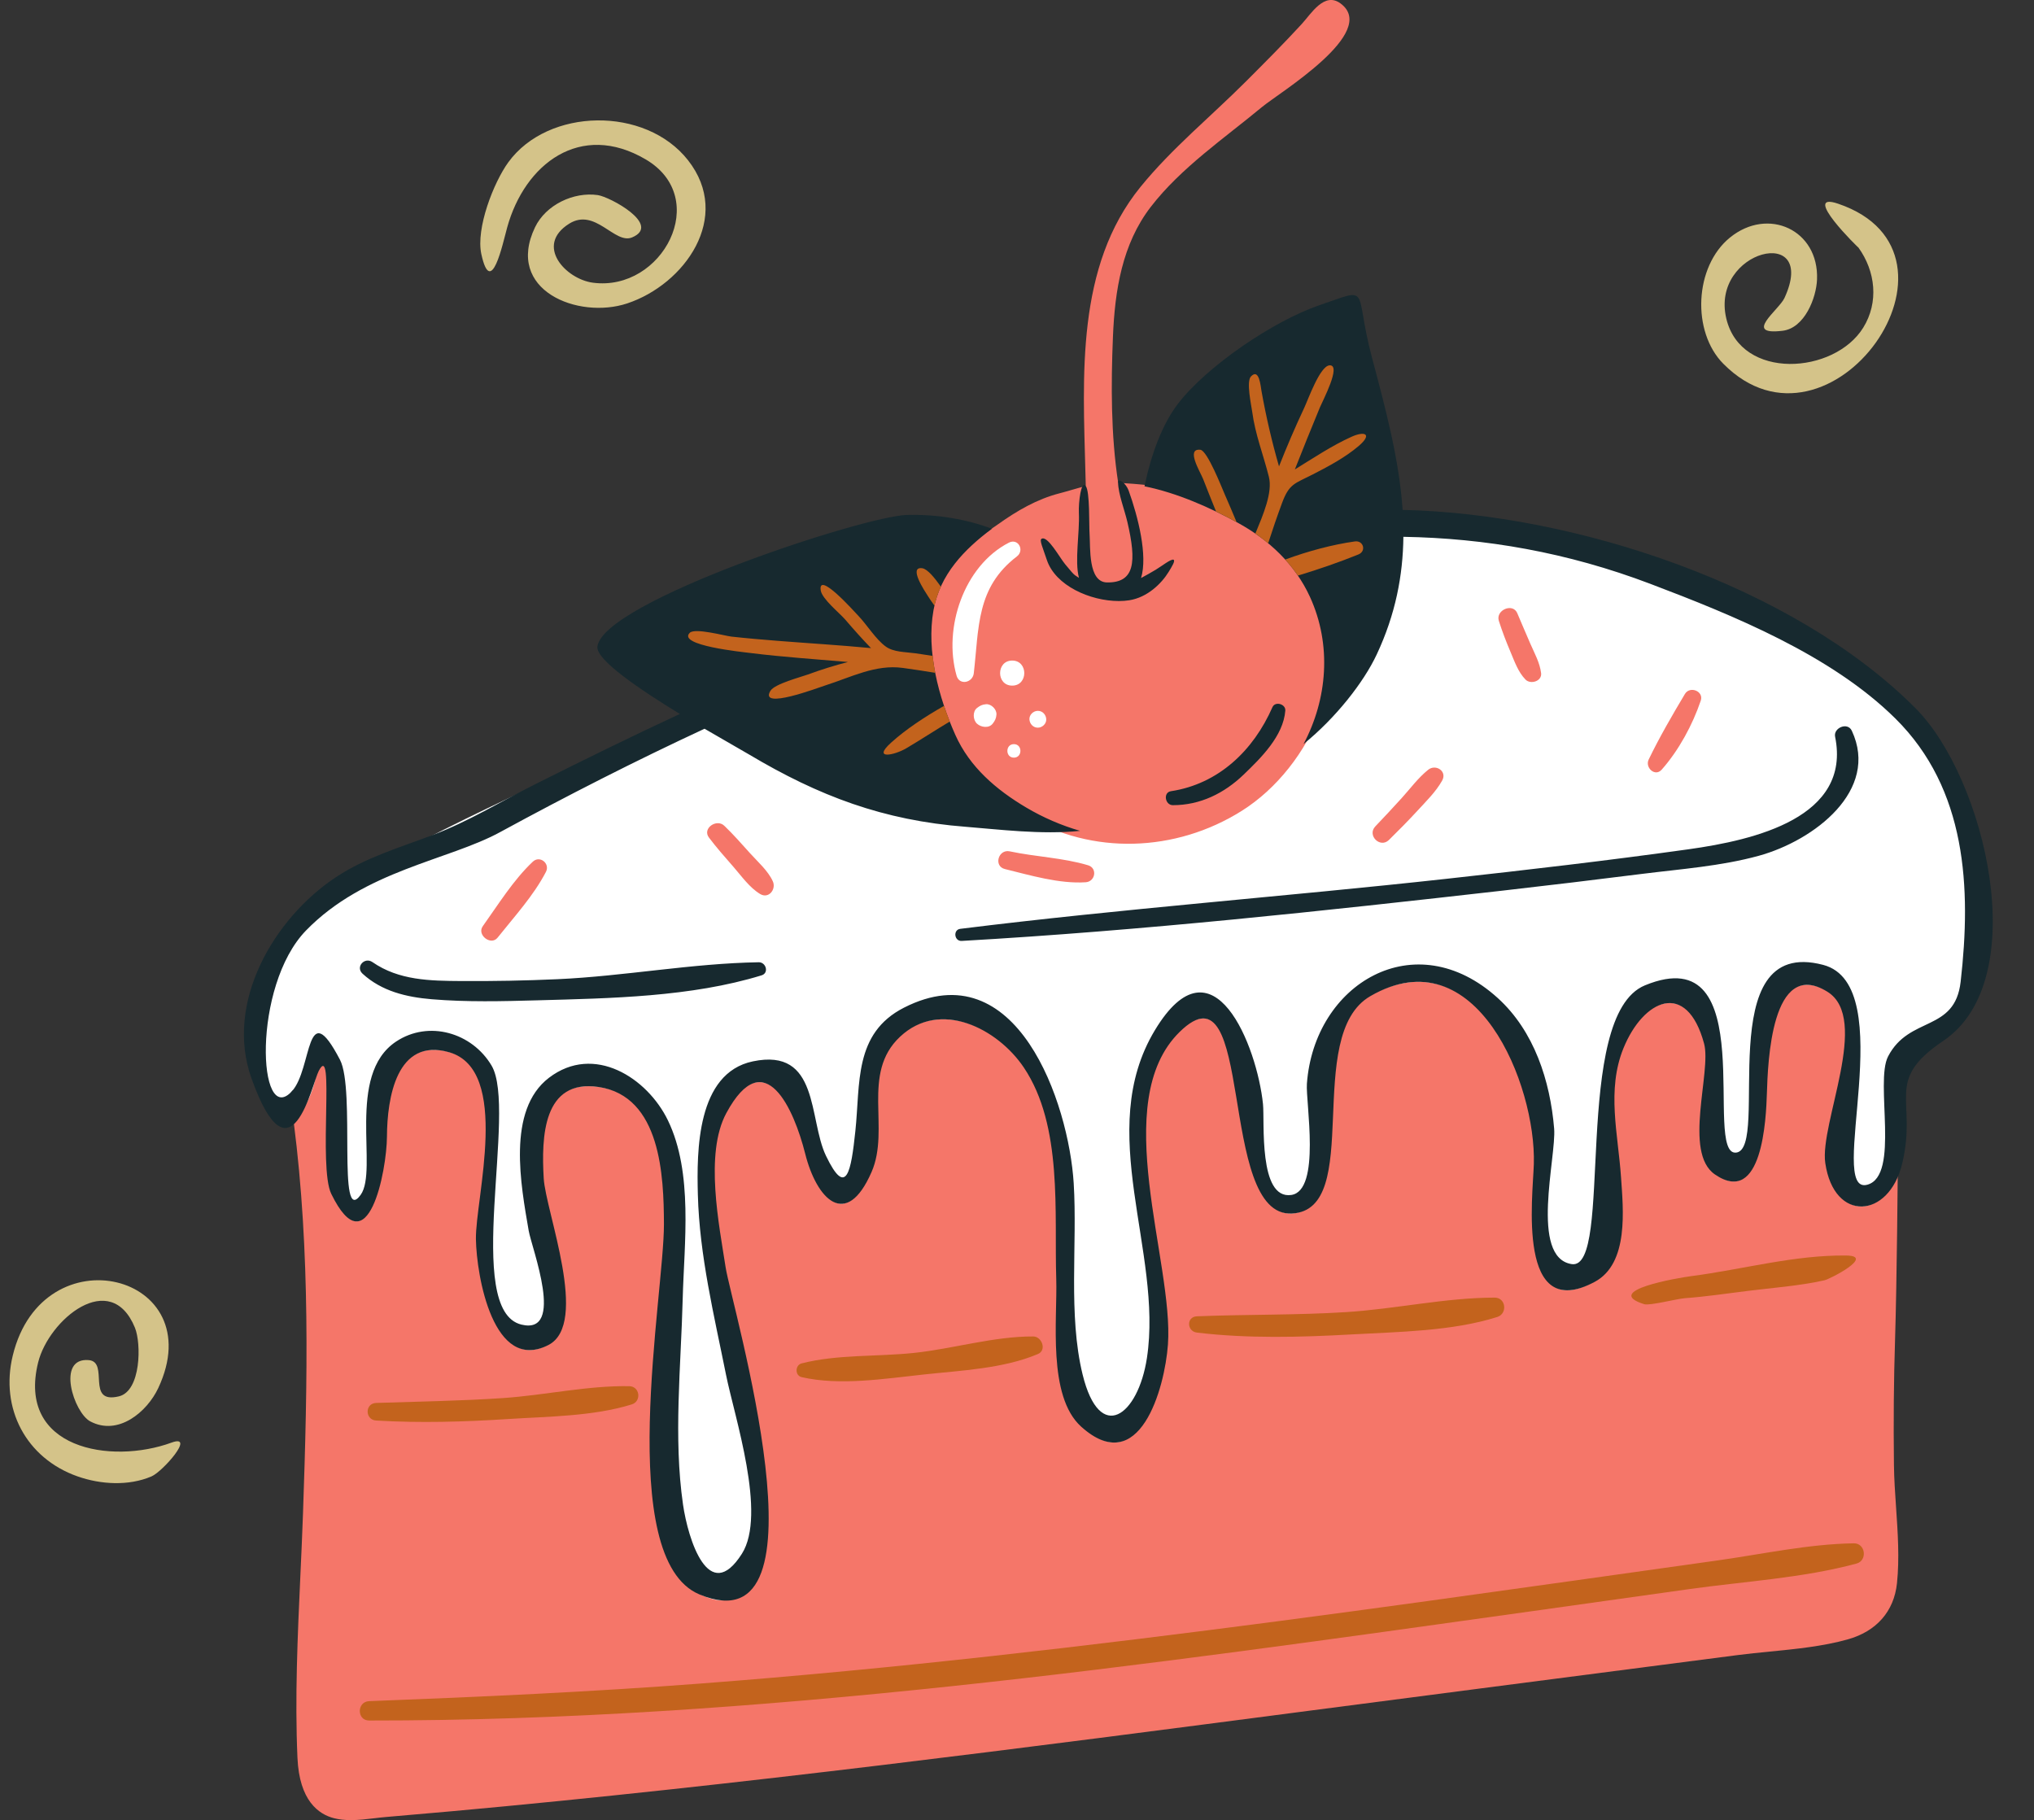
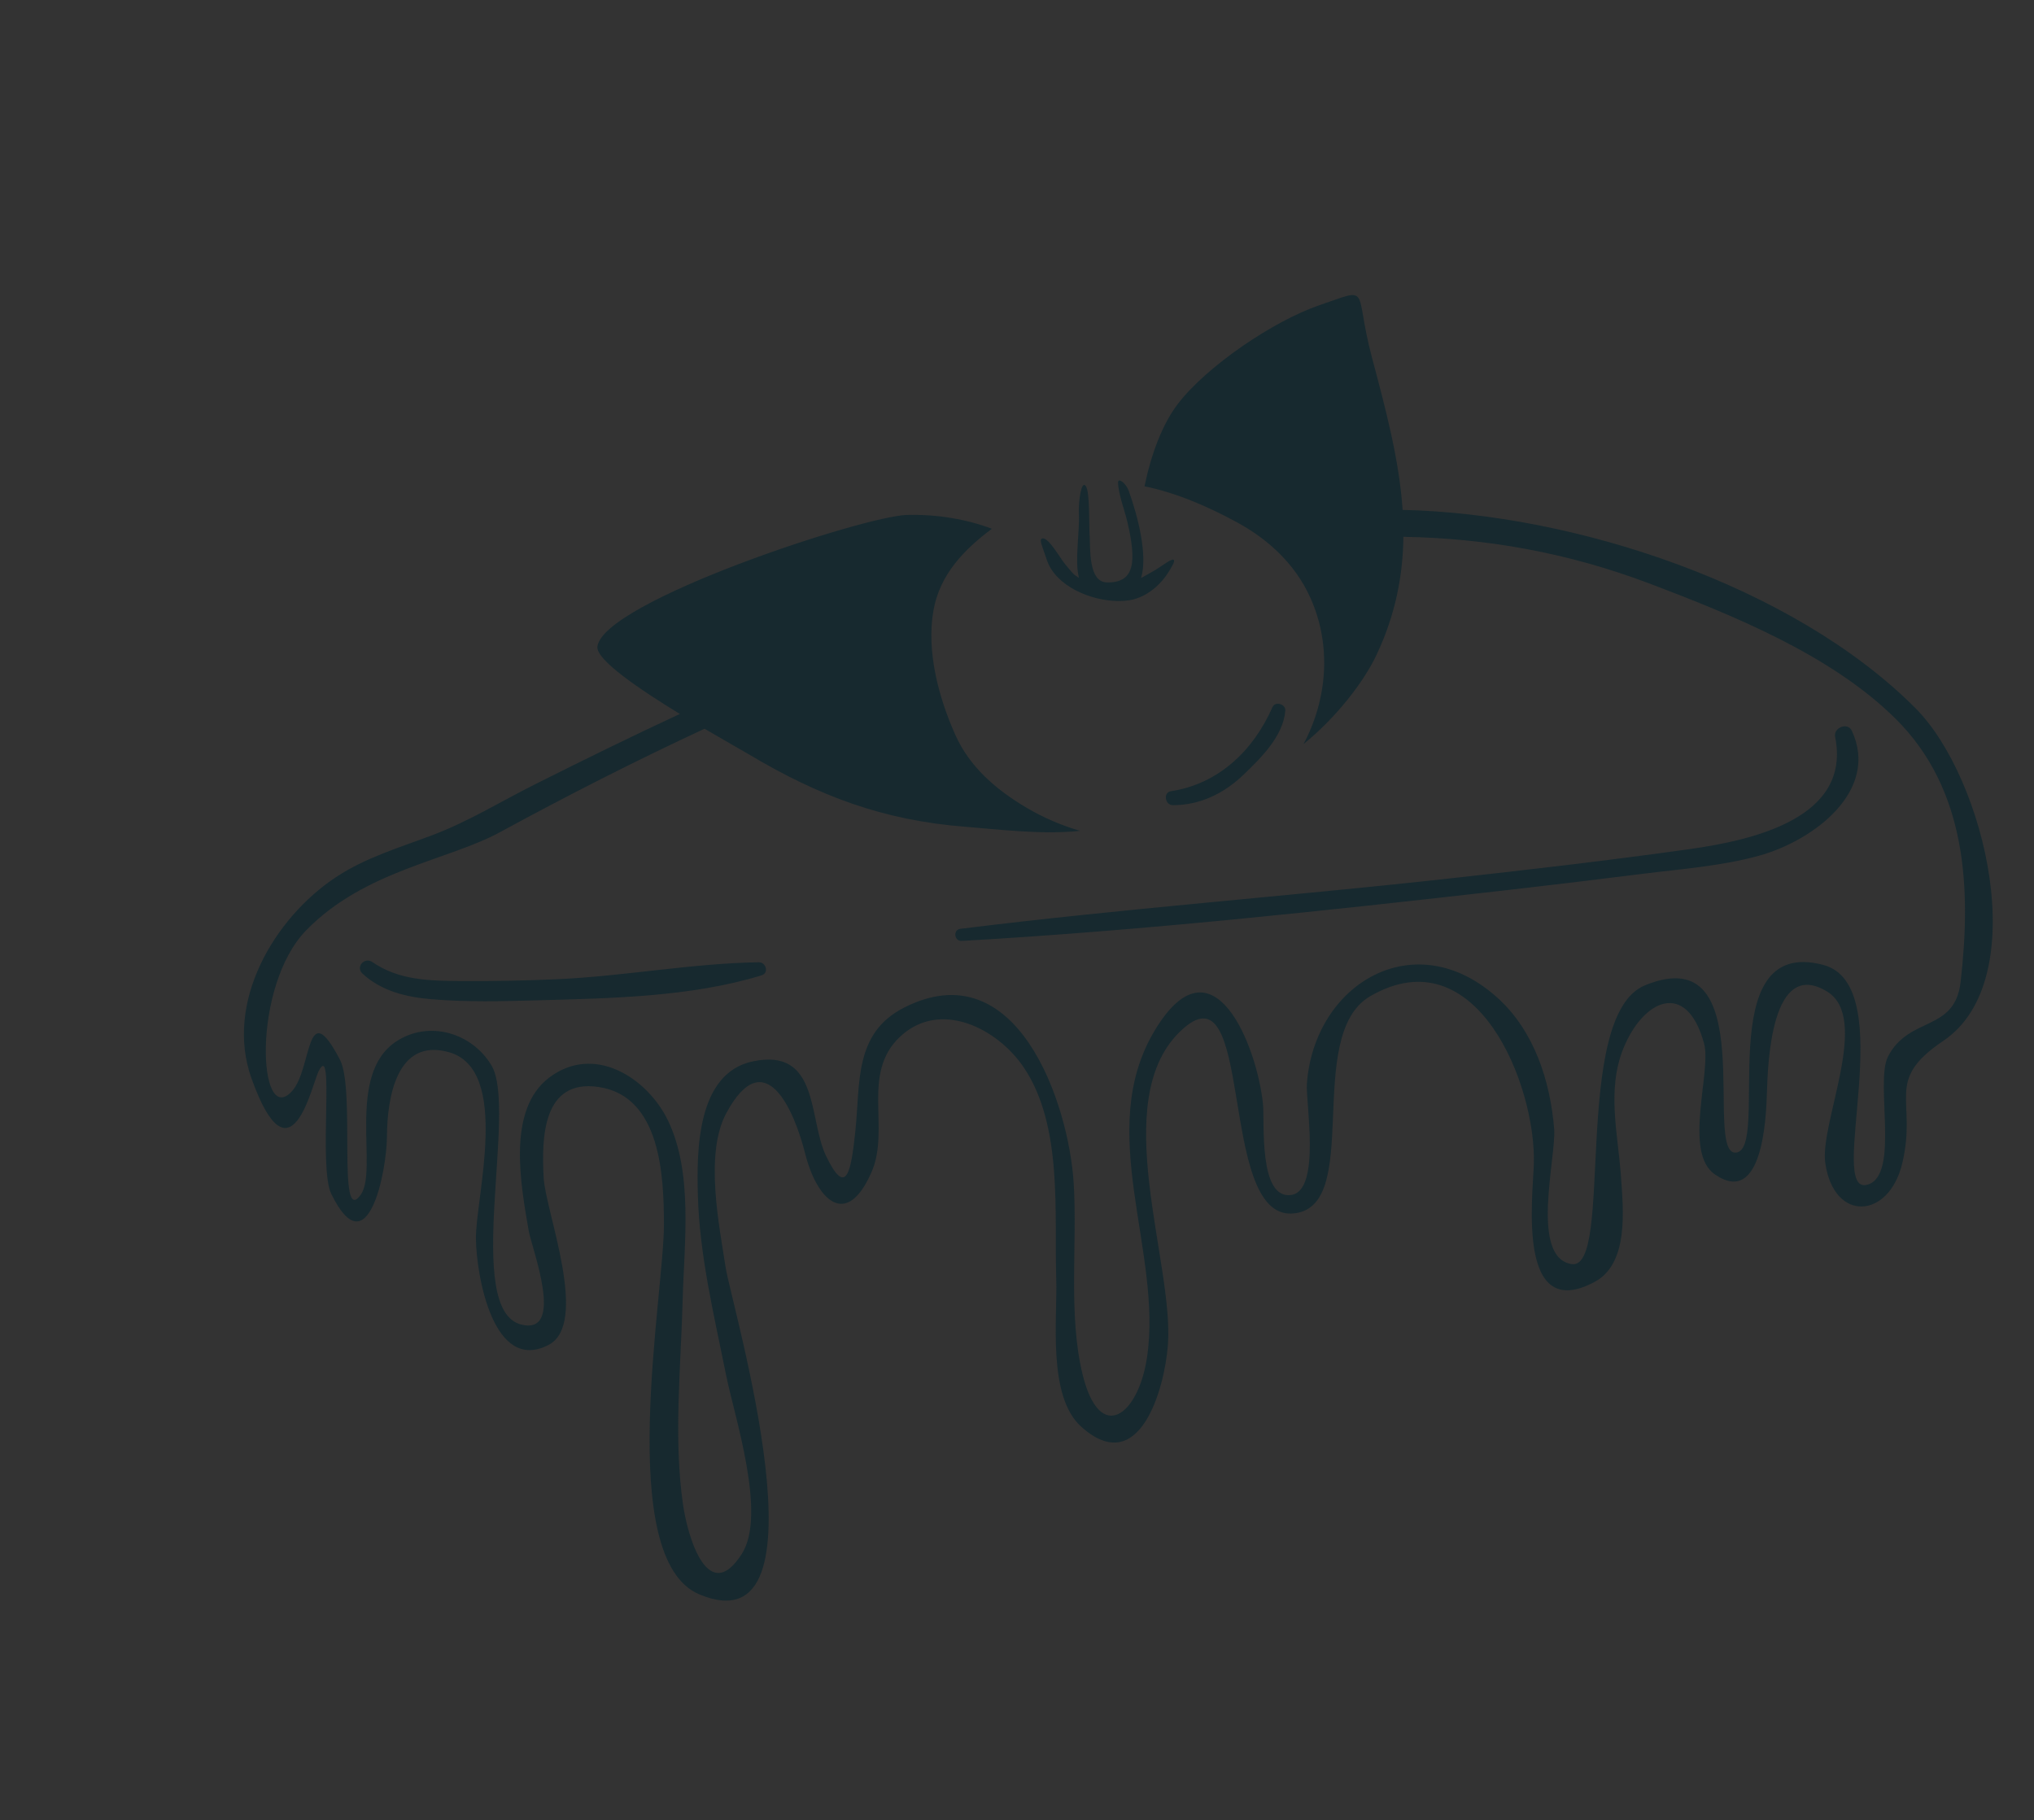
<svg xmlns="http://www.w3.org/2000/svg" height="458.9" preserveAspectRatio="xMidYMid meet" version="1.0" viewBox="-2.4 0.0 512.8 458.9" width="512.8" zoomAndPan="magnify">
  <rect x="-2.4" y="0.0" width="512.8" height="458.9" fill="#333333" stroke="none" />
  <defs>
    <clipPath id="a">
      <path d="M 71 0 L 477 0 L 477 458.879 L 71 458.879 Z M 71 0" />
    </clipPath>
  </defs>
  <g>
    <g id="change1_1">
-       <path d="M 489.992 258.77 C 477.461 262.754 474.043 280.414 474.043 280.414 L 468.918 372.125 L 86.688 418.836 C 86.688 418.836 77.004 267.883 71.207 275.113 C 65.41 282.344 67.32 282.691 62.762 262.754 C 58.207 242.816 80.422 229.715 87.258 222.309 C 94.094 214.906 148.211 190.98 148.211 190.98 C 174.414 180.727 242.199 135.727 251.883 131.738 C 261.566 127.75 260.43 143.699 320.242 134.016 C 380.055 124.332 365.812 138.574 411.383 143.129 C 456.953 147.688 487.145 193.828 491.703 201.805 C 496.262 209.777 502.527 254.781 489.992 258.77" fill="#fff" />
-     </g>
+       </g>
    <g clip-path="url(#a)" id="change2_1">
-       <path d="M 252.176 214.641 C 249.281 214.023 248.039 218.387 250.945 219.102 C 257.34 220.676 264.695 222.871 271.328 222.43 C 273.738 222.27 274.348 218.875 271.91 218.145 C 265.617 216.254 258.633 216.02 252.176 214.641 Z M 123.051 236.398 C 127.238 231.129 132.129 225.812 135.238 219.816 C 136.336 217.699 133.703 215.57 131.918 217.254 C 127.008 221.887 123.227 228.043 119.312 233.516 C 117.754 235.691 121.367 238.52 123.051 236.398 Z M 182.523 218.562 C 184.562 220.895 186.562 223.781 189.242 225.395 C 191.406 226.695 193.348 224.191 192.441 222.195 C 191.23 219.527 188.66 217.289 186.707 215.125 C 184.586 212.77 182.484 210.367 180.195 208.18 C 178.27 206.336 174.586 208.848 176.332 211.16 C 178.27 213.727 180.406 216.141 182.523 218.562 Z M 347.773 211.766 C 350.227 209.355 352.641 206.914 354.969 204.387 C 357.152 202.008 359.605 199.629 361.191 196.789 C 362.508 194.438 359.582 192.543 357.668 194.07 C 355.152 196.078 353.164 198.809 351.004 201.188 C 348.812 203.598 346.602 205.988 344.348 208.336 C 342.184 210.59 345.543 213.957 347.773 211.766 Z M 378.418 164.359 C 379.449 166.789 380.332 169.41 382.199 171.328 C 383.473 172.637 386.395 171.754 386.133 169.699 C 385.797 167.066 384.527 164.809 383.465 162.395 C 382.32 159.801 381.242 157.18 380.117 154.574 C 378.98 151.934 374.621 153.816 375.48 156.531 C 376.324 159.184 377.332 161.797 378.418 164.359 Z M 416.539 194.039 C 420.828 189.195 424.32 182.758 426.387 176.637 C 427.191 174.25 423.645 172.871 422.398 174.953 C 419.211 180.285 415.949 185.91 413.25 191.5 C 412.277 193.512 414.859 195.938 416.539 194.039 Z M 238.766 170.348 C 239.492 172.895 242.828 172.125 243.102 169.762 C 244.445 158.148 243.707 148.141 253.969 140.289 C 255.977 138.754 254.305 135.602 251.941 136.82 C 240.566 142.672 235.355 158.414 238.766 170.348 Z M 252.789 166.539 C 248.727 166.539 248.719 172.855 252.789 172.855 C 256.852 172.855 256.855 166.539 252.789 166.539 Z M 253.219 187.609 C 251.027 187.609 251.023 191.016 253.219 191.016 C 255.406 191.016 255.41 187.609 253.219 187.609 Z M 248.816 180.188 C 248.938 178.852 247.508 177.426 246.176 177.547 C 245.203 177.633 244.66 177.914 243.914 178.496 C 242.754 179.402 242.895 181.516 243.914 182.453 C 244.914 183.375 246.906 183.684 247.867 182.453 C 248.457 181.695 248.734 181.141 248.816 180.188 Z M 257.133 181.336 C 257.184 182.484 258.062 183.461 259.254 183.461 C 260.363 183.461 261.426 182.48 261.375 181.336 C 261.324 180.188 260.441 179.215 259.254 179.215 C 258.145 179.215 257.082 180.191 257.133 181.336 Z M 235.578 186.922 C 231.367 177.477 226.676 163.73 228.527 153.383 C 230.258 143.723 241.633 137.586 249.301 132.121 C 253.996 128.777 259.031 125.844 264.652 124.391 C 266.969 123.793 269.129 123.086 271.34 122.535 C 271.309 121.422 271.277 120.305 271.25 119.195 C 270.633 94.82 268.82 67.211 285.121 47.141 C 293 37.438 302.922 29.336 311.742 20.512 C 316.488 15.766 321.246 10.996 325.789 6.051 C 328.18 3.445 331.492 -2.16 335.582 0.875 C 345.367 8.141 320.137 23.355 315.789 26.965 C 306.289 34.852 295.34 42.289 287.742 52.137 C 280.469 61.562 278.668 73.297 278.188 84.906 C 277.688 97.023 277.664 109.688 279.508 121.719 C 289.84 122.316 300.543 123.703 309.488 128.605 C 317.32 132.895 326.879 139.848 330.637 148.043 C 339.555 167.492 328.406 193.281 310.645 204.441 C 293.914 214.949 272.902 215.566 256.297 205.719 C 248.777 201.262 239.203 195.055 235.578 186.922 Z M 475.855 399.164 C 475.105 406.27 470.684 411.301 463.395 413.332 C 457.129 415.078 450.383 415.742 443.855 416.387 C 441.145 416.652 438.34 416.93 435.664 417.277 C 414.16 420.074 392.652 422.875 371.145 425.648 C 356.641 427.52 342.141 429.414 327.641 431.309 C 256.938 440.543 183.82 450.094 111.57 456.641 C 106.023 457.141 100.473 457.629 94.918 458.098 C 93.988 458.176 93.02 458.289 92.035 458.406 C 90.09 458.641 88.074 458.879 86.078 458.879 C 84.488 458.879 83.105 458.727 81.855 458.414 C 77.895 457.422 73.074 453.973 72.594 443.184 C 71.922 427.992 72.633 412.449 73.32 397.418 C 73.559 392.195 73.809 386.797 73.992 381.516 C 75.148 348.227 75.84 315.641 71.664 283.012 L 71.586 282.406 L 72.047 282.016 C 76.051 278.602 78.227 269.191 77.391 267.918 L 77.52 268.02 L 78.555 266.027 C 83.91 268.812 82.957 278.41 82.035 287.691 C 81.477 293.301 80.902 299.098 82.125 301.602 C 84.809 307.105 86.645 307.93 87.496 307.93 C 90.984 307.926 93.992 295.473 94.031 287.648 C 94.109 273.059 98.824 264.688 106.969 264.688 C 108.277 264.688 109.691 264.902 111.164 265.324 C 124.09 269.027 121.414 289.852 119.645 303.633 C 119.121 307.723 118.664 311.254 118.707 313.535 C 118.852 321.941 122.18 340.375 131.121 340.371 C 132.434 340.371 133.859 339.977 135.367 339.199 C 142.191 335.68 138.246 319.398 135.641 308.629 C 134.594 304.309 133.688 300.574 133.555 298.219 C 133.141 290.898 133.238 281.879 137.758 277.098 C 139.805 274.934 142.566 273.836 145.969 273.836 C 146.812 273.836 147.715 273.906 148.641 274.039 C 165.996 276.566 166.074 299.789 166.109 309.703 C 166.125 313.598 165.555 319.816 164.891 327.023 C 162.578 352.242 158.711 394.449 174.426 402.078 C 176.363 403.02 178.102 403.496 179.594 403.496 C 181.453 403.496 182.957 402.766 184.188 401.262 C 193.293 390.145 184.086 344.254 180.617 326.98 C 180.031 324.047 179.605 321.926 179.434 320.809 C 179.27 319.734 179.082 318.586 178.887 317.371 C 177.07 306.137 174.582 290.754 179.723 281.223 C 182.773 275.562 185.836 272.812 189.086 272.812 C 196.379 272.812 200.57 287.254 201.68 291.68 C 203.426 298.637 206.723 303.496 209.699 303.496 C 211.891 303.496 214.238 300.887 216.305 296.145 C 218.18 291.844 218.059 286.871 217.938 282.062 C 217.762 274.883 217.574 267.461 223.742 261.672 C 227.066 258.551 230.984 256.969 235.387 256.969 C 244.211 256.969 252.43 263.328 256.656 269.629 C 264.891 281.902 264.902 298.828 264.91 313.766 C 264.914 317.191 264.918 320.43 265.016 323.52 C 265.078 325.547 265.027 327.961 264.973 330.52 C 264.758 340.484 264.461 354.133 270.93 359.957 C 273.676 362.43 276.219 363.684 278.492 363.684 C 285.883 363.684 290.215 349.848 290.934 340.027 C 291.418 333.383 289.996 324.543 288.492 315.188 C 285.293 295.309 281.672 272.773 294.219 260.473 C 296.766 257.969 298.977 256.754 300.973 256.754 C 306.965 256.754 308.656 267.02 310.613 278.902 C 312.699 291.578 315.066 305.949 322.887 305.949 C 322.887 305.949 323.117 305.945 323.23 305.941 C 331.609 305.527 332.059 294.676 332.574 282.113 C 333.094 269.48 333.633 256.414 342.527 251.277 C 346.84 248.785 351.09 247.523 355.16 247.523 C 360.957 247.523 366.316 250.016 371.09 254.938 C 380.875 265.023 385.777 282.922 385.422 294.637 C 385.395 295.5 385.328 296.617 385.25 297.914 C 384.812 305.172 384 318.676 388.586 323.547 C 389.695 324.723 391.043 325.297 392.707 325.297 C 394.504 325.297 396.664 324.617 399.141 323.285 C 406.672 319.227 405.824 307.262 405.262 299.34 L 405.164 297.969 C 404.996 295.473 404.703 292.898 404.418 290.41 C 403.453 282.004 402.461 273.309 405.859 264.957 C 408.844 257.617 413.82 252.879 418.535 252.879 C 421.07 252.879 425.707 254.312 428.305 263.914 C 429.051 266.668 428.559 270.902 427.984 275.805 C 427.035 283.91 425.965 293.098 430.59 296.277 C 432.133 297.34 433.516 297.879 434.691 297.879 C 437.148 297.879 441.355 295.125 441.938 276.695 C 442.16 269.648 442.836 248.281 453.176 248.281 C 454.926 248.281 456.848 248.922 458.891 250.184 C 466.648 254.973 463.668 267.934 461.039 279.367 C 459.684 285.262 458.402 290.824 458.887 294.168 C 459.781 300.336 462.836 304.164 466.863 304.164 C 470.25 304.164 474.41 301.102 476.066 294.254 C 476.066 294.254 475.828 323.496 475.367 337.855 C 475.047 347.961 474.953 358.273 475.09 369.395 C 475.133 372.895 475.387 376.559 475.629 380.102 C 476.062 386.406 476.508 392.93 475.855 399.164" fill="#f57669" />
-     </g>
+       </g>
    <g id="change3_1">
      <path d="M 318.402 178.289 C 313.609 189.23 304.789 197.656 292.812 199.477 C 290.781 199.785 291.32 202.996 293.289 203 C 300.188 203.004 306.219 200.02 311.133 195.301 C 315.543 191.059 321.137 185.562 321.645 179.168 C 321.781 177.504 319.094 176.715 318.402 178.289 Z M 279.691 151.531 L 279.695 151.531 C 280.617 151.531 281.5 151.465 282.316 151.336 C 286.84 150.621 290.406 147.168 292.238 144.176 C 293.125 142.719 293.93 141.418 293.484 141.129 C 292.938 140.777 290.324 142.844 288.969 143.645 C 287.723 144.379 286.504 145.09 285.277 145.73 C 286.996 140.09 284.539 130.336 282.152 123.695 C 281.477 121.812 279.449 120.32 279.48 121.652 C 279.547 124.582 281.102 128.477 281.836 131.633 C 284.188 141.719 283.688 146.934 276.703 146.844 C 271.879 146.781 272.535 138.02 272.297 134.645 C 272.133 132.395 272.406 123.988 271.336 122.535 C 270.164 120.945 269.48 126.645 269.602 129.309 C 269.824 134.34 268.492 141.402 269.621 145.691 C 269.289 145.484 268.961 145.27 268.625 145.031 C 268.191 144.727 267.547 143.957 266.133 142.246 C 264.727 140.547 261.727 134.973 260.199 135.832 C 259.594 136.176 260.488 138.035 261.52 141.156 C 263.668 147.648 272.445 151.531 279.691 151.531 Z M 480.5 178.523 C 449.73 147.668 394.719 129.5 351.219 128.555 C 350.367 115.879 346.965 103.223 343.461 90.023 C 338.793 72.438 343.637 72.348 330.141 76.984 C 318.672 80.926 301.832 92.305 294.543 101.852 C 290.676 106.922 287.898 114.242 286.141 122.602 C 294.371 124.273 302.617 127.934 309.664 131.797 C 317.496 136.086 324.09 142.262 327.848 150.457 C 333.422 162.613 332.242 176.309 326.238 187.594 C 334.348 181.02 341.387 172.059 344.699 164.988 C 349.441 154.867 351.305 145.07 351.414 135.34 C 372.004 135.688 392.672 139.227 413.652 147.188 C 434.543 155.117 459.281 165.141 475.461 181.16 C 493.41 198.934 494.617 223.793 491.906 247.516 C 490.441 260.305 478.957 256.031 473.609 266.348 C 470.227 272.871 476.699 296.414 468.375 298.688 C 457.844 301.562 476.941 248.445 457.254 243.266 C 428.66 235.738 444.074 289.734 435.281 290.594 C 426.777 291.422 442.137 236.145 412.312 248.422 C 393.672 256.098 404.59 320.387 393.84 318.703 C 383.211 317.043 390.016 291.664 389.422 284.531 C 388.422 272.531 384.41 259.98 375.223 251.637 C 354.336 232.664 328.906 248.035 327.086 273.254 C 326.754 277.867 330.699 300.207 323.137 301.273 C 314.828 302.449 316.465 282.754 316.02 278.375 C 314.551 263.895 303.477 235.316 288.762 259.734 C 273.418 285.195 290.836 315.531 286.758 342.355 C 284.543 356.934 274.859 364.227 270.535 346.516 C 266.859 331.469 269.246 313.742 268.297 298.32 C 267.051 278.137 254.004 239.535 225.512 254.047 C 212.801 260.52 214.523 273.242 213.246 285.176 C 212.172 295.273 211.012 302.164 205.836 291.387 C 201.402 282.148 204.234 264.055 187.395 267.59 C 173.254 270.562 173.246 290.207 173.539 301.184 C 173.949 316.582 177.633 331.602 180.648 346.637 C 182.762 357.172 190.969 381.773 184.637 391.738 C 176.312 404.84 171.074 388.133 169.797 379.309 C 167.355 362.469 169.285 344.383 169.719 327.445 C 170.078 313.445 172.414 295.719 165.988 282.457 C 160.801 271.746 147.359 263.055 136 271.727 C 125.27 279.922 128.953 298.949 130.891 310.285 C 131.625 314.582 140.191 336.688 129.039 333.949 C 114.324 330.344 128.098 279.734 121.535 268.66 C 116.605 260.336 105.672 257.141 97.461 262.594 C 84.734 271.043 93.055 294.953 88.531 301.238 C 82.551 309.551 87.289 274.789 83.309 267.172 C 74.633 250.574 76.363 269.469 71.207 275.113 C 62.609 284.527 61.078 248.652 74.762 234.582 C 89.508 219.418 110.543 216.941 123.648 209.812 C 140.637 200.566 157.789 191.828 175.227 183.727 C 180.277 186.688 184.57 189.098 186.461 190.223 C 204.023 200.68 220.281 206.852 241.082 208.449 C 248.926 209.055 260.27 210.508 269.898 209.469 C 265.176 208.102 260.594 206.125 256.309 203.586 C 248.789 199.125 242.078 193.406 238.449 185.273 C 234.238 175.828 231.098 164.164 232.953 153.816 C 234.559 144.844 240.668 138.539 247.676 133.309 C 241.203 130.898 234.055 129.645 226.281 129.824 C 215.477 130.078 149.73 151.641 148.215 162.996 C 147.777 166.277 158.605 173.652 169 180 C 156.688 185.719 144.512 191.707 132.352 197.812 C 123.41 202.301 115.91 207.012 106.766 210.496 C 98.359 213.695 89.844 216.145 82.246 221.184 C 66.668 231.516 54.152 252.785 61.02 271.93 C 70.879 299.406 76.223 273.34 77.961 269.996 C 82.082 262.07 77.789 294.168 81.113 300.984 C 90.348 319.922 95.109 295.129 95.156 286.547 C 95.207 276.879 97.559 261.484 110.855 265.297 C 126.48 269.77 117.406 302.281 117.586 312.445 C 117.746 321.691 121.965 346.273 135.879 339.09 C 146.27 333.727 135.152 305.469 134.676 297.047 C 134.082 286.645 134.48 272.004 148.48 274.043 C 164.262 276.34 164.949 296.664 164.988 308.602 C 165.047 326.289 152.438 392.988 173.938 401.98 C 207.992 416.219 181.984 328.941 180.543 319.531 C 178.918 308.914 175.191 290.879 180.707 280.648 C 190.398 262.684 197.82 279.797 200.594 290.844 C 203.484 302.367 210.938 310.145 217.332 295.484 C 222.105 284.543 214.613 270.668 224.508 261.383 C 234.652 251.859 249.145 259.34 255.727 269.145 C 265.613 283.883 263.363 305.758 263.895 322.449 C 264.211 332.496 261.633 351.984 270.18 359.684 C 284.879 372.918 291.242 350.098 292.051 339 C 293.566 318.199 277.008 277.812 295.004 260.164 C 314.184 241.352 304.359 306.887 323.285 305.953 C 341.664 305.047 325.969 261.027 343.086 251.141 C 369.766 235.727 384.91 273.504 384.301 293.492 C 384.047 301.84 379.941 333.797 399.672 323.164 C 408.316 318.508 406.828 304.852 406.281 296.781 C 405.555 285.977 402.605 274.82 406.898 264.27 C 411.906 251.961 422.855 246.957 427.223 263.102 C 429.141 270.184 421.867 290.531 429.953 296.094 C 441.938 304.336 442.859 281.949 443.059 275.621 C 443.297 268.117 444.129 241.281 458.301 250.027 C 469.254 256.793 456.324 283.195 457.777 293.219 C 459.957 308.262 473.785 307.336 477.156 293.41 C 481.086 277.164 472.422 272.59 487.512 262.434 C 510.359 247.051 498.137 196.207 480.5 178.523 Z M 423.336 214.113 C 403.016 216.957 382.613 219.324 362.207 221.57 C 321.422 226.059 280.395 229.113 239.699 234.176 C 237.832 234.406 238.164 237.332 240.062 237.223 C 285.637 234.617 331.234 229.672 376.527 224.531 C 388.188 223.207 399.836 221.801 411.473 220.336 C 421.293 219.102 431.496 218.379 441.012 215.758 C 455.027 211.895 471.496 199.254 464.465 184.23 C 463.398 181.953 459.805 183.512 460.254 185.723 C 464.398 206.059 440.105 211.77 423.336 214.113 Z M 188.891 242.602 C 190.73 242.57 191.527 245.309 189.609 245.898 C 171.855 251.359 151.508 251.691 133.062 252.199 C 124.23 252.445 115.25 252.664 106.434 251.926 C 100.051 251.391 93.836 249.91 89.012 245.492 C 87.152 243.789 89.504 241.18 91.504 242.566 C 98.172 247.188 106.031 247.285 113.844 247.336 C 121.957 247.391 130.078 247.238 138.184 246.871 C 155.09 246.102 172.016 242.875 188.891 242.602" fill="#17292f" />
    </g>
    <g id="change4_1">
-       <path d="M 412.137 328.809 C 413.512 329.234 420.367 327.441 422.383 327.297 C 427.676 326.91 432.914 326.117 438.184 325.465 C 444.645 324.656 451.199 324.203 457.566 322.785 C 458.973 322.473 470.32 316.645 463.133 316.543 C 450.031 316.359 436.91 320.059 423.973 321.738 C 420.746 322.156 401.316 325.422 412.137 328.809 Z M 299.363 335.969 C 312.195 337.504 325.41 337.152 338.297 336.434 C 350.188 335.77 363.691 335.641 375.082 332.035 C 377.707 331.203 377.301 327.152 374.422 327.152 C 362.086 327.156 349.375 330.027 337 330.805 C 324.449 331.594 311.914 331.359 299.363 331.863 C 296.66 331.973 296.793 335.66 299.363 335.969 Z M 199.715 343.73 C 198.027 344.16 197.973 346.805 199.715 347.203 C 209.379 349.426 220.793 347.574 230.555 346.527 C 239.898 345.523 250.602 345.055 259.289 341.367 C 261.559 340.402 260.266 336.953 258.094 336.945 C 248.195 336.898 237.906 340.047 228.031 341.094 C 218.82 342.07 208.676 341.434 199.715 343.73 Z M 92.426 358.141 C 103.496 358.801 114.641 358.477 125.699 357.762 C 135.797 357.113 147.168 357.09 156.879 354.074 C 159.379 353.297 158.938 349.531 156.254 349.48 C 145.777 349.297 134.914 351.766 124.422 352.477 C 113.766 353.195 103.098 353.352 92.426 353.707 C 89.559 353.801 89.586 357.969 92.426 358.141 Z M 464.969 389.098 C 453.578 389.27 442.004 391.809 430.738 393.395 C 418.715 395.086 406.688 396.777 394.664 398.469 C 369.852 401.953 345.031 405.418 320.188 408.684 C 271.703 415.051 223.105 420.727 174.34 424.441 C 146.473 426.566 118.59 427.82 90.668 428.891 C 87.539 429.012 87.512 433.773 90.668 433.773 C 188.633 433.844 286.527 419.812 383.344 406.277 C 396.695 404.41 410.047 402.527 423.395 400.652 C 437.316 398.695 452.086 397.871 465.66 394.199 C 468.465 393.441 467.93 389.051 464.969 389.098 Z M 321.605 141.074 C 322.762 142.352 323.84 143.695 324.82 145.121 C 330.055 143.539 335.266 141.734 340.078 139.785 C 342.129 138.953 341.348 136.195 339.176 136.504 C 333.543 137.297 327.402 138.938 321.605 141.074 Z M 304.195 128.977 C 305.977 129.836 307.699 130.727 309.363 131.633 C 308.359 129.273 307.387 126.902 306.336 124.543 C 305.684 123.078 301.996 113.598 300.234 113.398 C 296.488 112.98 300.195 118.938 300.93 120.789 C 302.016 123.52 303.07 126.262 304.195 128.977 Z M 317.5 120.203 C 318.492 124.164 316.062 129.754 314.094 134.527 C 315.207 135.301 316.281 136.117 317.316 136.977 C 318.414 133.59 319.566 130.207 320.82 126.82 C 322.641 121.906 324.008 121.949 328.582 119.605 C 332.535 117.578 336.746 115.336 340.137 112.445 C 343.66 109.445 341.727 108.598 338.367 110.105 C 333.43 112.324 328.648 115.527 324.047 118.359 C 326.098 113.121 328.227 107.914 330.367 102.711 C 331.027 101.109 335.875 91.977 332.824 92.105 C 330.398 92.207 327.402 100.734 326.398 102.863 C 324.121 107.695 322.02 112.613 320.055 117.582 C 318.258 111.348 316.789 105.016 315.648 98.629 C 315.418 97.348 315.066 92.723 312.98 94.914 C 311.754 96.203 313.082 102.195 313.293 103.785 C 314.051 109.531 316.113 114.656 317.5 120.203 Z M 249.738 169.695 C 249.738 170.094 249.801 170.488 249.93 170.855 C 249.801 170.488 249.738 170.094 249.738 169.695 Z M 255.406 171.391 C 255.598 171.051 255.727 170.676 255.789 170.285 C 255.727 170.676 255.598 171.051 255.406 171.391 Z M 226.086 188.656 C 229.781 186.477 233.359 184.113 237.043 181.914 L 237.047 181.91 C 236.539 180.621 236.062 179.301 235.617 177.957 L 235.602 177.965 C 230.719 180.746 225.965 183.879 222.234 187.258 C 217.434 191.609 223.086 190.422 226.086 188.656 Z M 233.191 152.691 L 233.199 152.703 C 233.582 151.012 234.125 149.414 234.809 147.906 L 234.801 147.895 C 233.258 145.727 231.449 143.453 230.105 143.262 C 226.559 142.754 230.734 149.02 231.484 150.191 C 232.027 151.047 232.598 151.879 233.191 152.691 Z M 243.016 170.184 C 242.895 170.598 242.676 170.941 242.395 171.219 C 242.676 170.941 242.895 170.598 243.016 170.184 Z M 238.848 170.57 L 238.766 170.348 Z M 243.805 162.586 C 243.762 163.047 243.715 163.512 243.672 163.98 L 243.676 163.98 C 243.719 163.52 243.762 163.043 243.805 162.586 Z M 237.949 166.164 L 237.945 166.164 C 238.012 166.715 238.09 167.258 238.188 167.801 C 238.09 167.262 238.016 166.715 237.949 166.164 Z M 244.121 159.633 C 244.008 160.566 243.906 161.52 243.812 162.48 C 243.906 161.516 244.016 160.574 244.129 159.641 Z M 171.508 159.535 C 172.84 158.242 180.344 160.316 181.98 160.496 C 185.883 160.926 189.793 161.262 193.703 161.57 C 201.531 162.188 209.371 162.652 217.191 163.398 C 214.953 161.082 212.812 158.676 210.715 156.23 C 209.277 154.559 204.848 151.008 204.52 148.852 C 203.766 143.855 212.848 154.035 214.086 155.348 C 216.223 157.602 218.395 161.168 220.883 162.984 C 222.883 164.445 225.785 164.348 228.387 164.707 C 229.836 164.906 231.273 165.148 232.719 165.367 L 232.742 165.371 C 232.906 166.793 233.109 168.215 233.387 169.633 L 233.383 169.633 C 230.652 169.184 227.926 168.762 225.188 168.391 C 218.332 167.457 212.156 170.742 205.629 172.82 C 203.895 173.371 188.875 179.078 191.832 174.172 C 192.898 172.402 199.578 170.684 201.316 170.043 C 204.617 168.824 207.98 167.777 211.387 166.898 C 203.203 166.188 195.004 165.656 186.852 164.641 C 184.773 164.379 168.238 162.719 171.508 159.535" fill="#c3631d" />
-     </g>
+       </g>
    <g id="change5_1">
-       <path d="M 40.836 363.711 C 25.527 369.297 1.836 365.281 7.211 343.512 C 9.883 332.68 25.477 319.766 31.617 334.734 C 33.25 338.719 33.164 350.695 27.586 352.043 C 19.105 354.09 25.262 343.352 19.965 342.906 C 11.73 342.215 16.211 356.141 20.336 358.344 C 27.414 362.129 34.691 355.941 37.496 349.965 C 51.004 321.195 8.41 310.414 0.812 341.781 C -2.406 355.062 4.133 367.637 17.141 372.219 C 22.961 374.27 30.023 374.703 35.809 372.219 C 38.617 371.012 47.027 361.453 40.836 363.711 Z M 461.016 51.359 C 451.332 48.07 466.379 62.758 466.129 62.406 C 470.449 68.398 471.32 76.199 467.344 82.613 C 460.047 94.387 436.574 95.973 432.832 80.34 C 428.68 62.984 456.109 56.371 447.496 75.117 C 446.086 78.184 436.883 84.633 447.031 83.391 C 452.57 82.715 455.52 75.113 455.699 70.449 C 456.184 57.953 443.359 52.082 433.75 59.891 C 424.762 67.191 424.059 83.617 432.066 91.703 C 458.949 118.863 497.996 63.91 461.016 51.359 Z M 171.062 40.398 C 182.328 54.75 170.188 71.707 155.703 76.504 C 143.367 80.586 124.848 73.203 132.496 57.285 C 135.219 51.621 142.234 48.316 148.309 49.184 C 151.363 49.617 164.473 56.688 156.965 59.852 C 152.559 61.707 147.684 52.258 141.082 56.406 C 132.363 61.887 140.219 70.363 147.074 71.273 C 164.59 73.602 177.031 49.977 160.398 40.191 C 143.914 30.496 129.875 41.348 125.465 57.352 C 124.328 61.48 121.41 75.328 118.953 64.07 C 117.531 57.566 122.074 45.961 125.766 40.895 C 135.77 27.152 160.309 26.703 171.062 40.398" fill="#d4c389" />
-     </g>
+       </g>
  </g>
</svg>